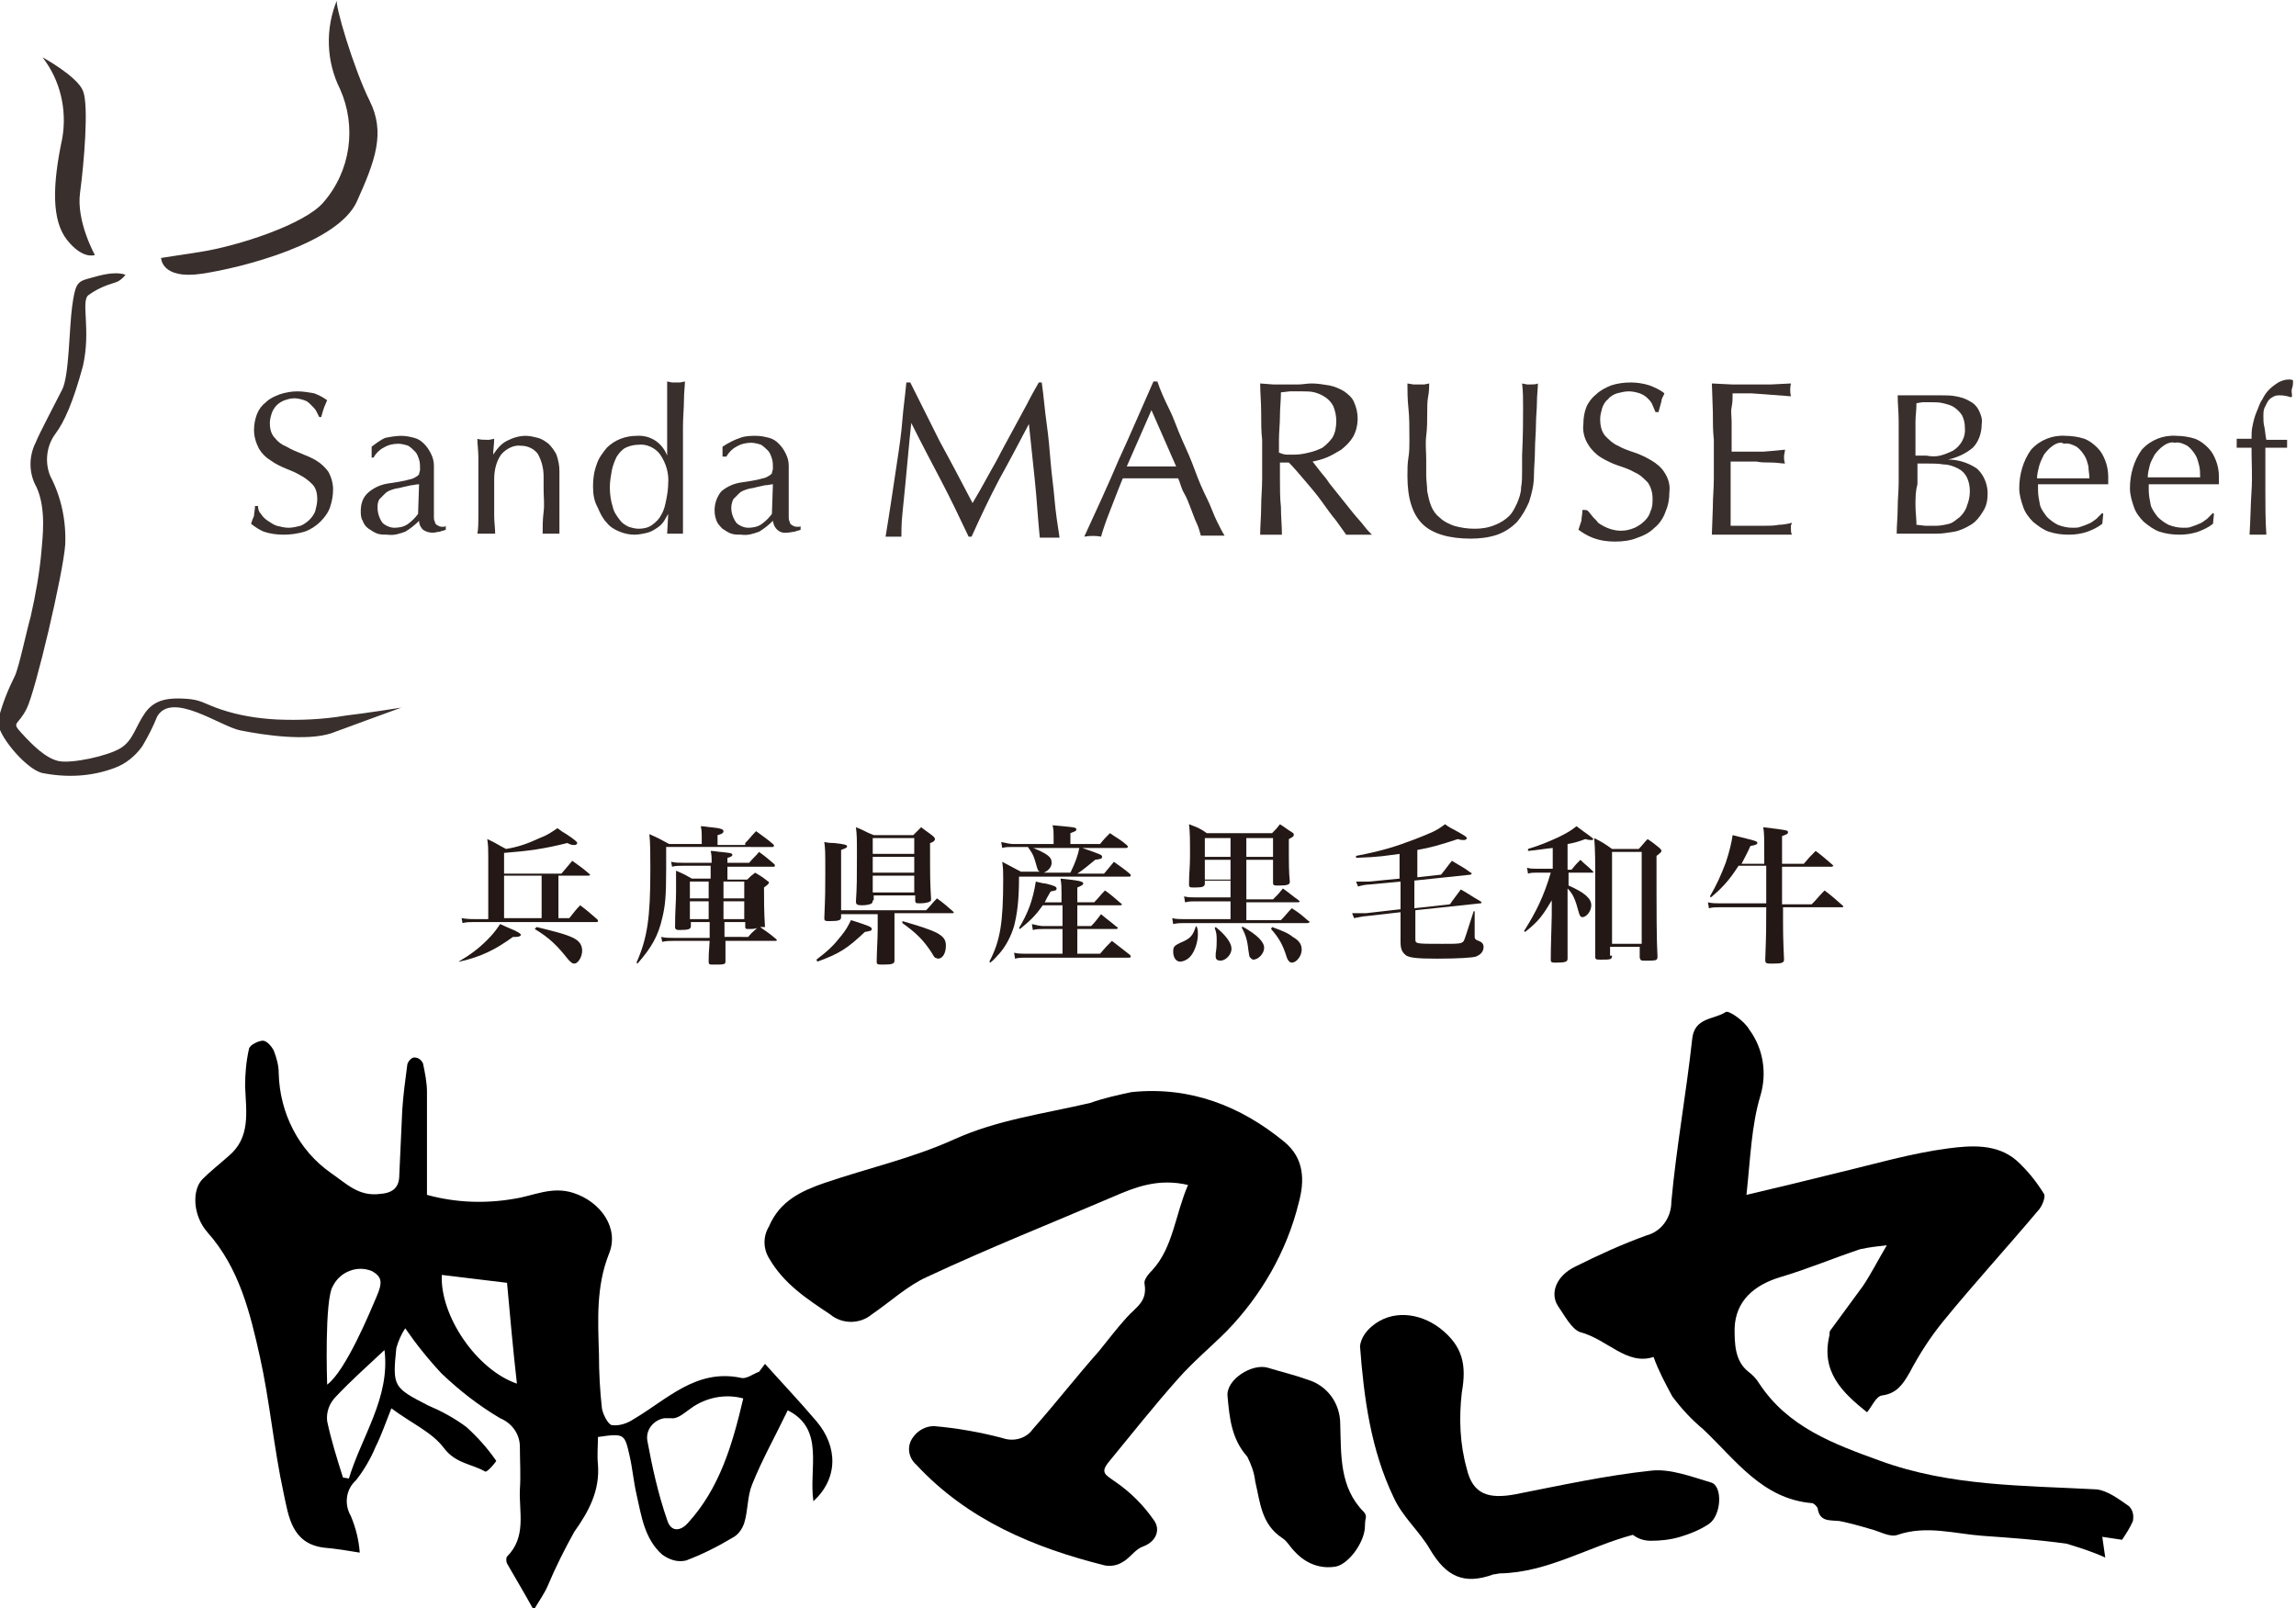
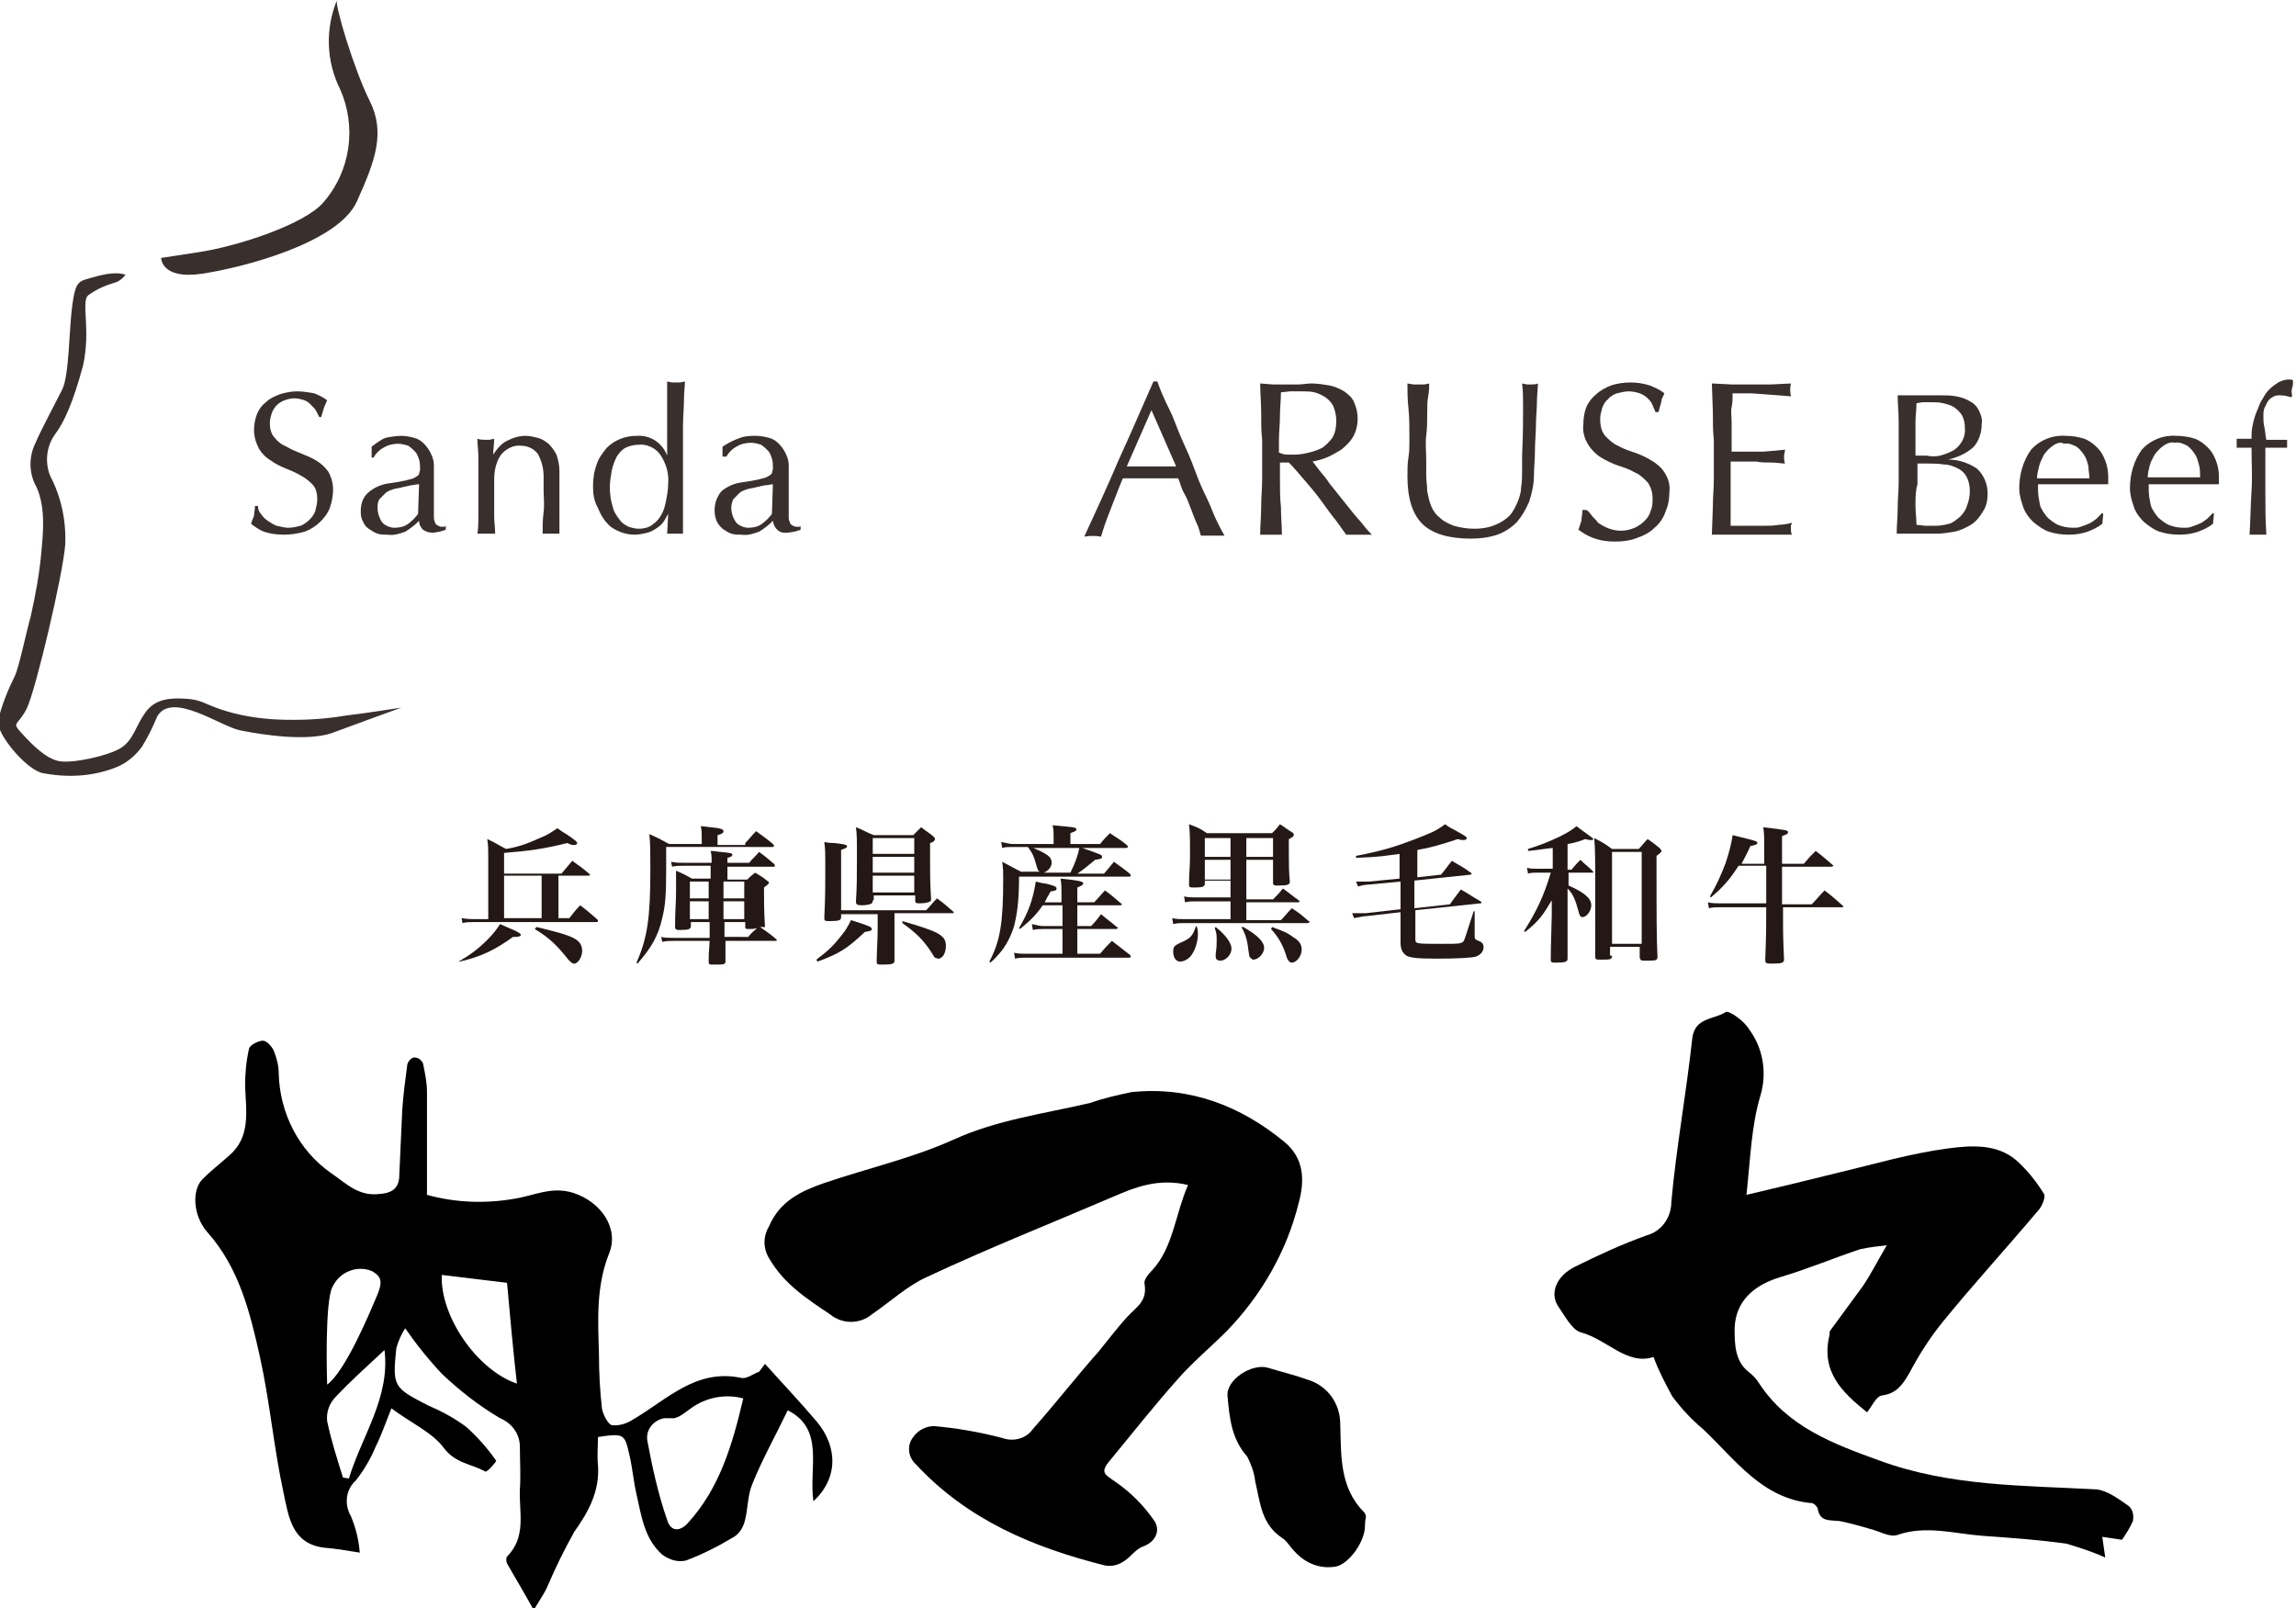
<svg xmlns="http://www.w3.org/2000/svg" version="1.1" id="レイヤー_1" x="0px" y="0px" viewBox="0 0 232.3 162.7" style="enable-background:new 0 0 232.3 162.7;" xml:space="preserve">
  <style type="text/css">
	.st0{enable-background:new    ;}
	.st1{fill:#231815;}
	.st2{opacity:0.9;}
</style>
  <g>
    <g class="st0">
      <path class="st1" d="M46.4,97.3c1.2-0.7,2-1.3,2.9-2.2c0.6-0.6,0.9-1,1.3-1.6c0.4,0.2,0.7,0.3,0.9,0.4c1,0.4,1.2,0.6,1.2,0.7    c0,0.1-0.2,0.2-0.5,0.2c0,0-0.2,0-0.3,0c-1.8,1.3-3.2,2-5.4,2.5L46.4,97.3z M56.5,92.9h1.1c0.5-0.6,0.6-0.8,1.1-1.3    c0.8,0.6,1,0.8,1.7,1.4c0.1,0.1,0.1,0.1,0.1,0.2c0,0.1-0.1,0.1-0.2,0.1H47.8c-0.3,0-0.6,0-1,0.1l-0.1-0.5c0.6,0.1,1,0.1,1.3,0.1    h1.4v-6.3c0-0.8,0-1.1-0.1-1.8c0.9,0.4,1.1,0.6,1.9,1c1.2-0.2,2.1-0.5,3.4-1.1c0.8-0.3,1.2-0.6,1.8-1c0.4,0.3,0.7,0.5,0.9,0.6    c0.9,0.6,1.1,0.8,1.1,0.9c0,0.1-0.1,0.2-0.3,0.2s-0.3,0-0.7-0.2c-2.4,0.6-3.9,0.8-6.4,1v2.1h5.8c0.5-0.6,0.6-0.7,1.1-1.3    c0.7,0.5,1,0.7,1.7,1.3c0.1,0.1,0.1,0.1,0.1,0.1c0,0.1-0.1,0.1-0.2,0.1h-3V92.9z M51,88.6v4.3h3.8v-4.3H51z M54.3,93.8    c1.6,0.4,2.9,0.7,3.7,1.1c0.6,0.3,0.9,0.7,0.9,1.3c0,0.6-0.4,1.3-0.8,1.3c-0.2,0-0.3-0.1-0.6-0.4c-1.1-1.4-1.9-2.2-3.4-3.1    L54.3,93.8z" />
      <path class="st1" d="M75.4,85.3c0.5-0.5,0.6-0.7,1.1-1.2c0.8,0.6,1,0.7,1.7,1.3c0.1,0.1,0.1,0.1,0.1,0.2c0,0.1-0.1,0.1-0.2,0.1    H67.4l0,2.3c0,2.7-0.1,3.7-0.4,4.9c-0.4,1.8-1.1,3-2.5,4.6l-0.1-0.1c1.1-2.5,1.4-4.5,1.4-9.4c0-1.6,0-2.7-0.1-3.6    c0.9,0.4,1.1,0.5,2,1h3.3v-0.8c0-0.3,0-0.6-0.1-1c0.4,0,0.8,0.1,1,0.1c1,0.1,1.3,0.2,1.3,0.4c0,0.2-0.2,0.3-0.6,0.4v1H75.4z     M76.9,93.8c0.7,0.5,0.9,0.6,1.6,1.2c0.1,0.1,0.1,0.1,0.1,0.1c0,0.1-0.1,0.1-0.1,0.1h-5.1c0,1.4,0,1.4,0,2.1    c0,0.3-0.2,0.3-1.2,0.3c-0.4,0-0.5,0-0.5-0.3c0-0.7,0-0.7,0.1-2.1h-3.6c-0.4,0-0.8,0-1.2,0.1l-0.1-0.5c0.4,0.1,0.8,0.1,1.3,0.1    h3.6c0-0.2,0-0.4,0-0.5c0-0.2,0-0.5,0-1.1h-1.9v0.4c0,0.3-0.2,0.4-1.1,0.4c-0.3,0-0.4,0-0.5-0.2c0-1.9,0.1-2.5,0.1-3.6    c0-1,0-1.5,0-2.2c0.7,0.3,0.9,0.4,1.6,0.8h1.9l0-1.3h-2.8c-0.4,0-0.8,0-1.1,0.1l-0.1-0.5c0.5,0.1,0.7,0.1,1.3,0.1h2.8    c0-0.6,0-0.8-0.1-1.2c0.4,0,0.8,0.1,1,0.1c0.9,0.1,1.2,0.1,1.2,0.3c0,0.1-0.1,0.2-0.5,0.3v0.5h2.2c0.4-0.5,0.6-0.6,1-1.1    c0.7,0.5,0.9,0.7,1.5,1.2c0.1,0.1,0.1,0.1,0.1,0.2c0,0.1-0.1,0.1-0.1,0.1h-4.7c0,0.2,0,0.3,0,0.5c0,0.2,0,0.2,0,0.8h2    c0.3-0.3,0.4-0.4,0.8-0.7c0.5,0.3,0.7,0.4,1.2,0.8c0.1,0.1,0.2,0.1,0.2,0.2c0,0.1-0.1,0.2-0.5,0.5c0,1.2,0,2.5,0.1,4L76.9,93.8z     M71.7,90.6v-1.4h-1.9v1.7h1.9V90.6z M71.7,91.2h-1.9V93h1.9V91.2z M75.3,89.2h-2.1v1.7h2.1V89.2z M75.3,91.2h-2.1l0,1.8h2.1V91.2    z M75.7,94.8c0.4-0.5,0.6-0.6,0.9-0.9C76.3,94,76.1,94,75.8,94c-0.3,0-0.4,0-0.4-0.2v-0.5h-2.1c0,0.1,0,0.6,0,1.5H75.7z" />
      <path class="st1" d="M82.6,97.1c1.2-0.9,1.8-1.5,2.5-2.4c0.5-0.6,0.7-1,1-1.6c1.9,0.6,2.1,0.7,2.1,0.9s-0.2,0.2-0.7,0.3    c-1.8,1.7-2.6,2.2-4.8,3L82.6,97.1z M85.1,92.4v0.4c0,0.3-0.2,0.4-1.1,0.4c-0.5,0-0.6,0-0.6-0.3c0.1-2.4,0.1-2.8,0.1-4.6    c0-2.2,0-2.3-0.1-3.1c0.5,0.1,0.8,0.1,1,0.1c1,0.1,1.3,0.2,1.3,0.3c0,0.2-0.1,0.2-0.6,0.4v6.1h8.6c0.5-0.5,0.6-0.7,1.1-1.2    c0.7,0.5,0.9,0.7,1.6,1.3c0.1,0.1,0.1,0.1,0.1,0.1c0,0.1-0.1,0.1-0.1,0.1h-5.9V94c0,1,0,1.6,0,3.1c0,0,0,0,0,0.1    c0,0.3-0.2,0.4-1.1,0.4c-0.6,0-0.7,0-0.7-0.3c0-0.8,0.1-2.4,0.1-3.2v-1.6H85.1z M88.3,91.1c0,0.1,0,0.2-0.1,0.3    c-0.1,0.1-0.5,0.2-1,0.2c-0.5,0-0.6-0.1-0.6-0.4c0.1-1.5,0.1-2.4,0.1-4.5c0-2,0-2.1-0.1-3c0.8,0.3,1,0.5,1.8,0.8h4    c0.4-0.4,0.5-0.5,0.8-0.8c0.5,0.4,0.7,0.5,1.2,0.9c0.1,0.1,0.2,0.2,0.2,0.3c0,0.1-0.1,0.3-0.5,0.4c0,3.7,0,3.8,0.1,5.6    c0,0.2,0,0.3-0.1,0.3c-0.1,0.1-0.5,0.2-1,0.2c-0.4,0-0.5,0-0.5-0.3v-0.5h-4.2V91.1z M92.5,84.8h-4.2v1.6h4.2V84.8z M88.3,86.7v1.6    h4.2v-1.6H88.3z M88.3,88.6v1.7h4.2v-1.7H88.3z M91.3,93.2c1.7,0.5,2.7,0.8,3.5,1.2c0.7,0.4,0.9,0.7,0.9,1.3    c0,0.7-0.3,1.3-0.8,1.3c-0.1,0-0.2-0.1-0.3-0.1c-0.1-0.1-0.1-0.1-0.4-0.6c-0.8-1.2-1.5-1.9-2.9-2.9L91.3,93.2z" />
      <path class="st1" d="M111.3,85.4c0.4-0.5,0.6-0.7,1-1.1c0.7,0.5,1,0.6,1.7,1.2c0.1,0.1,0.1,0.1,0.1,0.2c0,0.1-0.1,0.1-0.2,0.1    h-4.4c2,0.7,2,0.7,2,0.9c0,0.2-0.1,0.2-0.7,0.3c-0.6,0.5-1.2,1-1.8,1.4h2.7c0.5-0.6,0.6-0.7,1-1.2c0.7,0.5,1,0.7,1.6,1.2    c0.1,0.1,0.1,0.1,0.1,0.2c0,0.1-0.1,0.1-0.2,0.1h-11.1c0,2.5-0.2,3.8-0.5,5c-0.3,1-0.8,2-1.5,2.8c-0.3,0.3-0.4,0.5-0.9,0.9    l-0.1-0.1c1.1-2.1,1.4-3.9,1.4-8.4c0-0.7,0-1-0.1-1.7c0.8,0.4,1.1,0.6,1.9,1h1.9c-0.2-0.1-0.2-0.2-0.3-0.5c-0.3-1.1-0.4-1.3-0.9-2    l0,0h-1.6c-0.3,0-0.7,0-1,0.1l-0.1-0.6c0.5,0.1,0.9,0.2,1.2,0.2h4.1v-0.8c0-0.5,0-0.6-0.1-1.1c2.1,0.2,2.4,0.2,2.4,0.4    c0,0.2-0.1,0.2-0.6,0.4v1.1H111.3z M107.4,91.3v-0.9c0-0.6,0-0.9-0.1-1.5c2,0.2,2.3,0.3,2.3,0.5c0,0.1-0.1,0.2-0.6,0.4v1.5h1.7    c0.5-0.5,0.6-0.7,1.1-1.2c0.7,0.5,0.9,0.7,1.6,1.3c0.1,0,0.1,0.1,0.1,0.1c0,0.1-0.1,0.1-0.2,0.1H109v2.1h1.4    c0.4-0.4,0.7-0.8,1-1.2c0.7,0.6,0.9,0.7,1.6,1.3c0.1,0,0.1,0.1,0.1,0.1c0,0-0.1,0.1-0.1,0.1h-4v2.5h2.3c0.5-0.6,0.7-0.8,1.2-1.3    c0.8,0.6,1,0.8,1.8,1.4c0.1,0.1,0.1,0.1,0.1,0.2c0,0.1-0.1,0.1-0.2,0.1h-10.5c-0.2,0-0.7,0-1,0.1l-0.1-0.6    c0.4,0.1,0.8,0.1,1.1,0.1h3.8v-2.5h-2c-0.2,0-0.7,0-1,0.1l-0.1-0.6c0.4,0.1,0.9,0.2,1.1,0.2h2v-2.1h-2c-0.7,1-1.2,1.5-2.3,2.4    l-0.1-0.1c0.9-1.5,1.4-2.8,1.7-4.7c0.4,0.1,0.8,0.2,1,0.2c0.8,0.2,1.1,0.3,1.1,0.5c0,0.2-0.1,0.2-0.6,0.3    c-0.3,0.5-0.4,0.7-0.6,1.1H107.4z M104.3,85.7c1.7,0.7,2.1,1,2.1,1.6c0,0.4-0.3,0.8-0.8,1h2.7c0.5-1,0.8-1.9,0.9-2.5H104.3z" />
      <path class="st1" d="M126.1,91h2.7c0.5-0.5,0.6-0.6,1-1.1c0.7,0.5,0.9,0.7,1.6,1.2c0,0,0.1,0.1,0.1,0.1s-0.1,0.1-0.1,0.1h-5.3v1.8    h3.5c0.5-0.5,0.6-0.7,1.1-1.2c0.8,0.5,1,0.7,1.7,1.3c0.1,0,0.1,0.1,0.1,0.1s-0.1,0.1-0.2,0.1h-12.5c-0.3,0-0.7,0-1.1,0.1l-0.1-0.6    c0.4,0.1,0.8,0.1,1.2,0.1h4.7v-1.8h-3.6c-0.3,0-0.6,0-1,0.1l-0.1-0.6c0.4,0.1,0.8,0.1,1.1,0.1h3.6v-1.7h-2.6v0.3    c0,0.3-0.2,0.4-1,0.4c-0.5,0-0.6,0-0.6-0.3c0-1.2,0.1-1.7,0.1-2.9c0-1.8,0-2.3-0.1-3.2c0.8,0.3,1.1,0.4,1.8,0.9h6.6    c0.4-0.4,0.5-0.5,0.8-0.9c0.5,0.3,0.7,0.5,1.2,0.8c0.2,0.1,0.2,0.2,0.2,0.3c0,0.1-0.1,0.2-0.5,0.4c0,2.8,0,3.3,0.1,4.3    c0,0.3-0.2,0.4-1.1,0.4c-0.5,0-0.6,0-0.6-0.3v-0.3h-2.7V91z M121.1,93.8c0.1,0.3,0.1,0.5,0.1,0.7c0,0.8-0.3,1.7-0.7,2.2    c-0.3,0.4-0.8,0.6-1.1,0.6c-0.4,0-0.7-0.4-0.7-1c0-0.5,0.1-0.6,0.7-0.9c1-0.4,1.3-0.7,1.6-1.7L121.1,93.8z M124.5,84.8h-2.6v1.9    h2.6V84.8z M124.5,87h-2.6v2h2.6V87z M123,93.8c1,0.8,1.6,1.6,1.6,2.2c0,0.6-0.6,1.2-1.1,1.2c-0.3,0-0.5-0.1-0.5-0.4    c0-0.1,0-0.2,0-0.3c0.1-0.7,0.1-0.9,0.1-1.3c0-0.5,0-0.8-0.2-1.3L123,93.8z M125.8,93.8c1.4,0.8,2.1,1.5,2.1,2.1    c0,0.6-0.6,1.2-1.1,1.2c-0.1,0-0.2-0.1-0.3-0.2c-0.1-0.1-0.1-0.1-0.2-0.8c-0.1-1-0.3-1.6-0.7-2.3L125.8,93.8z M128.8,86.7v-1.9    h-2.7v1.9H128.8z M126.1,89h2.7v-2h-2.7V89z M128.7,93.8c1.1,0.4,1.6,0.6,2.1,1c0.7,0.4,0.9,0.8,0.9,1.3c0,0.6-0.5,1.3-1,1.3    c-0.2,0-0.4-0.2-0.5-0.5c-0.4-1.3-0.8-2-1.6-2.9L128.7,93.8z" />
      <path class="st1" d="M143.1,88.8l2.7-0.3c0.5-0.6,0.6-0.8,1.1-1.4c0.8,0.5,1.1,0.6,1.9,1.2c0.1,0,0.1,0.1,0.1,0.1    s-0.1,0.1-0.1,0.1l-5.7,0.6v2.8l3.6-0.4c0.4-0.6,0.6-0.8,1.1-1.5c0.9,0.5,1.1,0.7,2,1.2c0,0,0.1,0.1,0.1,0.1    c0,0.1-0.1,0.1-0.1,0.1l-6.6,0.7v2.9c0,0.5,0,0.5,2.7,0.5c1.7,0,2,0,2.2-0.3c0.1-0.2,0.2-0.5,1-3h0.1l0,2.6c0,0.2,0.1,0.3,0.4,0.4    c0.3,0.1,0.5,0.3,0.5,0.6c0,0.5-0.3,0.8-0.8,1c-0.4,0.1-1.7,0.2-3.9,0.2c-2.1,0-2.7-0.1-3.1-0.3c-0.4-0.3-0.6-0.6-0.6-1.4v-3    l-3.5,0.4c-0.3,0-0.6,0.1-1.2,0.2l-0.2-0.5c0.2,0,0.4,0,0.5,0c0.2,0,0.7,0,0.9,0l3.5-0.4v-2.8l-3.2,0.3c-0.3,0-0.8,0.1-1.1,0.2    l-0.2-0.5c0.1,0,0.3,0,0.3,0c0.2,0,0.8,0,1,0l3.1-0.3v-2.5c-1.6,0.2-1.8,0.3-4.4,0.4l0-0.2c2.6-0.5,3.9-0.9,6-1.7    c1.5-0.6,2.1-0.8,3-1.5c0.4,0.3,0.8,0.5,1,0.6c1.1,0.6,1.2,0.7,1.2,0.8c0,0.1-0.1,0.2-0.3,0.2c-0.1,0-0.3,0-0.6-0.1    c-1.8,0.6-2.9,0.9-4.1,1.1V88.8z" />
      <path class="st1" d="M158.6,88h0.4c0.4-0.5,0.5-0.6,0.9-1c0.5,0.5,0.7,0.6,1.2,1.1c0.1,0.1,0.1,0.1,0.1,0.1c0,0.1,0,0.1-0.1,0.1    h-2.4v1.3c1.6,0.7,2.3,1.3,2.3,2c0,0.6-0.5,1.2-0.9,1.2c-0.2,0-0.3-0.2-0.4-0.6c-0.3-1.1-0.5-1.7-1.1-2.3v3.2c0,2.1,0,3.4,0,3.9    c0,0.3-0.2,0.4-1.1,0.4c-0.5,0-0.6,0-0.6-0.3c0-0.8,0-0.8,0.1-4.5l0-1.5c-0.9,1.5-1.3,2.1-2.7,3.2l-0.1-0.1c1.2-1.9,2-3.5,2.7-5.9    h-1.5c-0.3,0-0.5,0-0.8,0.1l-0.1-0.6c0.3,0.1,0.6,0.1,0.9,0.1h1.7v-2.1c-1,0.1-1.4,0.2-2.5,0.3l0-0.2c1.3-0.4,2-0.7,3.1-1.2    c1-0.5,1.3-0.7,1.8-1.1c1.2,0.9,1.7,1.2,1.7,1.3c0,0.1-0.1,0.1-0.2,0.1c0,0-0.3,0-0.6-0.1c-0.8,0.3-1.2,0.4-1.8,0.5V88z     M163.1,96.7c0,0.4-0.2,0.4-1.1,0.4c-0.5,0-0.6,0-0.6-0.3c0-1.8,0-3.3,0-7.3c0-2.5,0-3.4-0.1-4.7c0.8,0.4,1.1,0.6,1.8,1.1h2.7    c0.4-0.4,0.5-0.6,0.9-1c0.6,0.4,0.7,0.5,1.2,0.9c0.1,0.1,0.2,0.2,0.2,0.3c0,0.1-0.1,0.2-0.5,0.5c0,6,0,8.5,0.1,10.2    c0,0.1,0,0.2-0.1,0.3c-0.1,0.1-0.5,0.1-1.1,0.1c-0.5,0-0.5,0-0.6-0.3v-1.1h-3V96.7z M163.1,95.5h3v-9.3h-3V95.5z" />
      <path class="st1" d="M178.5,87.4c0-3,0-3-0.1-3.7c2.4,0.3,2.5,0.3,2.5,0.5c0,0.2-0.1,0.2-0.6,0.4v2.8h2.2c0.6-0.7,0.6-0.7,1.2-1.3    c0.8,0.6,1,0.8,1.7,1.4c0.1,0.1,0.1,0.1,0.1,0.1s-0.1,0.1-0.2,0.1h-5c0,0.3,0,1.6,0,3.8h3c0.6-0.6,0.7-0.8,1.3-1.4    c0.8,0.6,1,0.8,1.8,1.5c0.1,0.1,0.1,0.1,0.1,0.1c0,0.1-0.1,0.1-0.1,0.1h-6c0,2.9,0,2.9,0.1,5.3c0,0.3-0.2,0.4-1.1,0.4    c-0.7,0-0.8,0-0.8-0.4c0.1-2.7,0.1-3.2,0.1-5.3h-4.8c-0.4,0-0.6,0-1,0.1l-0.1-0.6c0.4,0.1,0.8,0.1,1.1,0.1h4.8v-3.8h-2.8    c-0.9,1.4-1.6,2.2-2.8,3.2l-0.1-0.1c0.7-1.2,1.1-2.1,1.6-3.4c0.4-1.2,0.6-2.1,0.7-2.8c2.4,0.6,2.5,0.6,2.5,0.8    c0,0.1-0.1,0.2-0.7,0.3c-0.4,0.9-0.6,1.2-0.9,1.8H178.5z" />
    </g>
  </g>
  <g>
    <path d="M176.7,120.9c3.4-0.8,6.3-1.5,9.1-2.2c3.8-0.9,7.5-2,11.3-2.5c2.3-0.3,4.9-0.5,6.9,1.2c1.1,1,2,2.1,2.8,3.4   c0.2,0.3-0.2,1.3-0.6,1.7c-3.2,3.8-6.5,7.4-9.6,11.2c-1.3,1.6-2.4,3.3-3.4,5.2c-0.7,1.2-1.3,2.1-2.8,2.3c-0.6,0.1-1,1.1-1.5,1.7   c-2.5-2-4.7-4.1-3.8-7.8c0-0.2,0-0.4,0.1-0.5c1.1-1.5,2.2-3,3.3-4.5c0.8-1.2,1.4-2.4,2.4-4.1c-0.9,0.1-1.8,0.2-2.7,0.4   c-2.7,0.9-5.3,2-8,2.8s-4.6,2.4-4.7,5.2c0,1.5,0,3.3,1.4,4.4c0.4,0.3,0.8,0.7,1.1,1.2c2.9,4.4,7.5,6.1,12.2,7.8   c7.1,2.6,14.5,2.5,21.9,2.9c1.1,0.1,2.3,1,3.3,1.7c0.4,0.4,0.5,0.9,0.4,1.5c-0.3,0.7-0.7,1.3-1.1,1.9l-2-0.3l0.3,2.1   c-1.3-0.6-2.6-1-3.9-1.4c-2.8-0.4-5.7-0.6-8.5-0.8s-5.7-1.1-8.6-0.1c-0.8,0.3-1.9-0.4-2.8-0.6c-1-0.3-2.1-0.6-3.1-0.8   c-1-0.1-2,0.1-2.2-1.3c-0.1-0.2-0.3-0.4-0.5-0.5c-5.1-0.4-7.8-4.4-11.1-7.5c-1.2-1-2.2-2.1-3.1-3.3c-0.7-1.3-1.4-2.6-1.9-4   c-2.7,0.9-4.7-1.8-7.4-2.5c-0.9-0.3-1.6-1.7-2.3-2.7c-0.8-1.3-0.1-3,1.7-3.9c2.4-1.2,4.8-2.3,7.3-3.2c1.5-0.4,2.5-1.8,2.5-3.4   c0.5-5.5,1.5-10.9,2.1-16.4c0.2-2.3,2.2-2,3.4-2.8c0.3-0.2,1.9,0.9,2.4,1.8c1.4,1.9,1.8,4.4,1.1,6.7   C177.2,113.9,177.1,117.2,176.7,120.9z" />
    <path d="M120.2,119.9c-3-0.7-5.3,0.2-7.6,1.2c-6.3,2.7-12.6,5.2-18.8,8.1c-2,0.9-3.7,2.5-5.6,3.8c-1.2,1-3,1-4.2,0   c-2.4-1.6-4.7-3.1-6.2-5.7c-0.6-1-0.6-2.2,0-3.2c1.1-2.6,3.3-3.6,5.6-4.4c4.4-1.5,8.9-2.5,13.1-4.4c4.4-2,9.1-2.6,13.8-3.7   c1.4-0.5,2.8-0.8,4.2-1.1c5.9-0.6,11,1.4,15.4,5c2.1,1.7,2.1,4,1.5,6.2c-1.2,4.9-3.8,9.4-7.3,13c-1.6,1.6-3.4,3.1-4.9,4.8   c-2.4,2.7-4.7,5.6-7,8.4c-0.9,1.1-0.4,1.3,0.6,2c1.6,1.1,2.9,2.4,4,4c0.6,0.9,0.2,2.1-1.2,2.6c-0.8,0.3-1.3,1.2-2.1,1.6   c-0.5,0.3-1.1,0.4-1.7,0.3c-7.2-1.8-13.9-4.6-19.1-10.2c-0.8-0.7-1-1.9-0.3-2.8c0.5-0.7,1.3-1.1,2.1-1.1c2.3,0.2,4.6,0.6,6.9,1.2   c1.1,0.4,2.4,0.1,3.1-0.9c2.3-2.6,4.4-5.3,6.7-7.9c0.9-1.1,1.8-2.3,2.8-3.4s2.1-1.6,1.8-3.4c-0.1-0.4,0.4-1,0.8-1.4   C118.7,126.2,118.9,122.9,120.2,119.9z" />
-     <path d="M165.2,155.3c-4.5,1.2-8.6,3.8-13.4,3.9c-0.2,0-0.5,0.1-0.7,0.1c-3,1.1-4.8,0.2-6.4-2.5c-1.1-1.9-2.8-3.3-3.7-5.3   c-2.3-4.8-3-10-3.4-15.3c0.1-0.8,0.6-1.5,1.2-2c2-1.7,4.8-1.4,6.9,0.2c2.3,1.8,2.7,3.7,2.2,6.5c-0.3,2.6-0.2,5.2,0.5,7.7   c0.6,2.6,2.2,3.1,4.9,2.6c4.6-0.9,9.1-1.9,13.8-2.4c1.9-0.2,4,0.6,6,1.2c1.2,0.3,1.1,3.3-0.2,4.2c-0.9,0.6-1.9,1-2.9,1.3   s-2,0.4-3,0.4C166.2,155.9,165.6,155.6,165.2,155.3z" />
    <path d="M138.1,154.4c0,1.6-1.6,3.8-2.9,4.1c-1.6,0.3-3.1-0.3-4.2-1.5c-0.5-0.5-0.8-1.1-1.3-1.4c-2.1-1.4-2.2-3.6-2.7-5.7   c-0.1-0.9-0.4-1.7-0.8-2.5c-1.6-1.8-1.8-3.9-2-6.1c-0.2-1.7,2.5-3.4,4.1-2.9c1.3,0.4,2.6,0.7,4,1.2c2,0.6,3.3,2.4,3.3,4.5   c0.1,3.1-0.1,6.4,2.4,8.9c0.1,0.1,0.2,0.3,0.2,0.5C138.1,153.9,138.1,154.4,138.1,154.4z" />
    <path d="M82.6,143.8c-1.7-2-3.5-3.9-5.2-5.8l-0.6,0.8c-0.6,0.2-1.3,0.8-1.9,0.6c-4.5-0.9-7.4,2.2-10.8,4.2   c-0.6,0.4-1.4,0.7-2.2,0.6c-0.4-0.1-0.9-1.1-1-1.7c-0.2-1.8-0.3-3.6-0.3-5.5c-0.1-3.4-0.3-6.8,1-10.1c1.1-2.6-0.8-5.3-3.6-6.2   c-2.2-0.7-4,0.3-6,0.6c-2.9,0.5-5.9,0.4-8.8-0.4c0-3.6,0-7,0-10.4c0-1-0.2-1.9-0.4-2.9c-0.2-0.4-0.5-0.6-0.9-0.6   c-0.3,0-0.7,0.5-0.7,0.8c-0.2,1.5-0.4,3-0.5,4.5c-0.1,2.2-0.2,4.4-0.3,6.6c0,1.2-0.6,1.8-1.9,1.9c-2.2,0.3-3.4-1-5-2.1   c-3.3-2.3-5.2-6.1-5.3-10.1c0-0.8-0.2-1.5-0.5-2.3c-0.2-0.4-0.7-1-1.1-1s-1.3,0.4-1.4,0.8c-0.3,1.3-0.4,2.6-0.4,3.8   c0.1,2.6,0.6,5.2-1.7,7.1c-0.9,0.8-1.8,1.5-2.6,2.3c-1.1,1.1-1,3.7,0.5,5.4c3.2,3.6,4.3,8.1,5.3,12.6s1.4,9.2,2.4,13.8   c0.5,2.3,0.8,5.1,4.1,5.5c1.2,0.1,2.4,0.3,3.6,0.5c-0.1-1.3-0.4-2.5-0.9-3.7c-0.7-1.2-0.5-2.7,0.5-3.6c0.8-1,1.5-2.2,2-3.4   c0.6-1.2,1-2.4,1.6-3.9c2,1.5,4.1,2.4,5.3,4s2.8,1.6,4.2,2.4c0.2,0.1,1.2-1.1,1.1-1.1c-0.9-1.3-1.9-2.4-3-3.4   c-1.2-0.9-2.5-1.6-3.9-2.2c-3.5-1.8-3.6-1.9-3.2-5.8c0.2-0.7,0.5-1.4,0.9-2c1.1,1.6,2.3,3.1,3.7,4.6c1.8,1.7,3.7,3.2,5.9,4.5   c1.2,0.5,2,1.6,2,2.9c0,1.4,0.1,2.9,0,4.3c-0.1,2.3,0.7,4.8-1.3,6.8c-0.1,0.1-0.1,0.5,0,0.7c0.8,1.4,1.7,2.9,2.7,4.7   c0.6-1,1.1-1.7,1.4-2.4c0.8-1.9,1.7-3.7,2.7-5.5c1.5-2.1,2.6-4.2,2.4-6.8c-0.1-1,0-1.9,0-2.8c2.7-0.4,2.7-0.3,3.2,1.9   c0.3,1.3,0.4,2.6,0.7,3.9c0.5,2.2,0.8,4.5,2.6,6.1c0.7,0.5,1.5,0.8,2.4,0.6c1.6-0.6,3.2-1.4,4.7-2.3c0.6-0.3,1-0.9,1.2-1.5   c0.4-1.3,0.3-2.7,0.8-3.9c1-2.5,2.3-4.8,3.6-7.5c3.8,1.9,2.1,5.9,2.6,9.2C84.8,149.6,84.8,146.4,82.6,143.8z M33.7,130.1   c0.7-1.4,2.4-2.1,3.9-1.5c1.1,0.6,1.1,1.2,0.5,2.6s-3.1,7.5-5,8.9C33.1,140.1,32.8,131.4,33.7,130.1L33.7,130.1z M35.3,149.6   l-0.6-0.1c-0.6-1.9-1.2-3.8-1.6-5.7c-0.1-0.9,0.2-1.8,0.9-2.5c1.5-1.6,3.2-3.1,4.9-4.7C39.5,141.4,36.6,145.3,35.3,149.6   L35.3,149.6z M44.7,129l6.6,0.8c0.3,3.3,0.6,6.7,1,10.2C48.2,138.6,44.5,133.1,44.7,129L44.7,129z M69.6,154.1   c-0.7,0.8-1.7,1-2.1-0.3c-0.9-2.6-1.5-5.3-2-8c-0.2-1.1,0.6-2.1,1.7-2.3c0.2,0,0.4,0,0.7,0c0.7,0.1,1.4-0.6,2-1   c1.5-1.1,3.5-1.5,5.3-1C74.1,146.2,72.8,150.6,69.6,154.1L69.6,154.1z" />
  </g>
  <g class="st2">
    <path class="st1" d="M26.4,52c0.2,0.3,0.4,0.5,0.7,0.7c0.3,0.2,0.6,0.4,0.9,0.5c0.4,0.1,0.8,0.2,1.2,0.2c0.4,0,0.8-0.1,1.2-0.2   c0.3-0.1,0.7-0.4,0.9-0.6c0.3-0.3,0.5-0.6,0.6-0.9c0.1-0.4,0.2-0.8,0.2-1.2c0-0.5-0.1-1.1-0.5-1.5c-0.4-0.4-0.8-0.7-1.2-0.9   c-0.5-0.3-1-0.5-1.5-0.7s-1.1-0.5-1.5-0.8c-0.5-0.3-0.9-0.7-1.2-1.2c-0.3-0.6-0.5-1.2-0.5-1.9c0-0.5,0.1-1.1,0.3-1.6   c0.2-0.5,0.5-0.9,0.9-1.2c0.4-0.4,0.9-0.6,1.4-0.8c0.6-0.2,1.2-0.3,1.8-0.3c0.6,0,1.1,0.1,1.7,0.2c0.5,0.2,0.9,0.4,1.3,0.7   c-0.1,0.2-0.2,0.5-0.3,0.7c-0.1,0.3-0.2,0.6-0.3,1h-0.2c-0.1-0.2-0.2-0.4-0.3-0.6c-0.1-0.2-0.3-0.4-0.5-0.6   c-0.2-0.2-0.4-0.4-0.7-0.5c-0.3-0.1-0.7-0.2-1-0.2c-0.4,0-0.7,0.1-1,0.2c-0.3,0.1-0.6,0.3-0.8,0.5c-0.2,0.2-0.4,0.5-0.5,0.8   s-0.2,0.7-0.2,1c0,0.5,0.1,1.1,0.5,1.5c0.3,0.4,0.7,0.7,1.2,0.9c0.5,0.3,1,0.5,1.5,0.7s1,0.4,1.5,0.7s0.9,0.7,1.2,1.1   c0.3,0.5,0.5,1.2,0.5,1.8s-0.1,1.2-0.3,1.8s-0.6,1.1-1,1.5s-1,0.8-1.6,1c-0.7,0.2-1.4,0.3-2.1,0.3s-1.4-0.1-2-0.3   c-0.5-0.2-0.9-0.5-1.3-0.8c0.1-0.3,0.2-0.6,0.3-0.8c0-0.3,0.1-0.6,0.1-1h0.3C26.1,51.5,26.2,51.8,26.4,52z" />
    <path class="st1" d="M39,44.3c0.5-0.1,1.1-0.2,1.6-0.2s0.9,0.1,1.3,0.2c0.4,0.1,0.7,0.3,1,0.6s0.5,0.6,0.7,1s0.3,0.8,0.3,1.2   c0,0.8,0,1.5,0,2.3s0,1.6,0,2.4c0,0.2,0,0.3,0,0.5s0,0.3,0.1,0.5c0,0.1,0.1,0.3,0.2,0.3c0.1,0.1,0.3,0.2,0.5,0.2h0.2   c0.1,0,0.1,0,0.2-0.1v0.4c-0.2,0.1-0.4,0.1-0.6,0.2c-0.2,0-0.5,0.1-0.7,0.1c-0.4,0-0.7-0.1-1-0.3c-0.2-0.2-0.4-0.5-0.4-0.9   c-0.4,0.4-0.9,0.8-1.4,1.1c-0.6,0.2-1.1,0.4-1.8,0.3c-0.3,0-0.7,0-1-0.1s-0.6-0.3-0.9-0.5c-0.3-0.2-0.5-0.5-0.6-0.8   c-0.2-0.3-0.2-0.7-0.2-1c0-0.7,0.2-1.4,0.8-1.9s1.3-0.8,2.1-0.9c0.7-0.1,1.3-0.2,1.7-0.3c0.3-0.1,0.6-0.1,0.9-0.3   c0.2-0.1,0.3-0.2,0.4-0.3c0-0.2,0.1-0.3,0.1-0.5c0-0.3,0-0.7-0.1-1s-0.2-0.6-0.4-0.8s-0.4-0.4-0.7-0.6c-0.3-0.1-0.7-0.2-1-0.2   c-0.5,0-1,0.1-1.5,0.4c-0.4,0.2-0.8,0.6-1,1h-0.2v-1.1C38,44.9,38.5,44.5,39,44.3z M41.6,49.1l-0.9,0.2c-0.3,0.1-0.6,0.1-0.9,0.2   c-0.3,0.1-0.6,0.2-0.8,0.4s-0.4,0.4-0.6,0.6c-0.2,0.3-0.2,0.6-0.2,0.9c0,0.5,0.2,1.1,0.5,1.5c0.3,0.3,0.8,0.5,1.2,0.5   c0.5,0,1-0.1,1.4-0.4c0.4-0.3,0.7-0.6,1-1l0.1-3C42.1,49,41.8,49.1,41.6,49.1z" />
    <path class="st1" d="M54.4,45.9c-0.4-0.5-1-0.8-1.7-0.8c-0.7-0.1-1.5,0.3-2,0.9c-0.5,0.7-0.7,1.6-0.7,2.5v1.8c0,0.6,0,1.3,0,1.9   s0.1,1.3,0.1,1.8c-0.3,0-0.6,0-0.9,0s-0.6,0-0.9,0c0.1-0.5,0.1-1.2,0.1-1.8s0-1.3,0-1.9v-2.1c0-0.6,0-1.2,0-1.9s-0.1-1.3-0.1-1.9   c0.3,0.1,0.6,0.1,0.9,0.1h0.3l0.5-0.1c0,0.5-0.1,1.1-0.1,1.6l0,0c0.4-0.6,0.8-1.1,1.4-1.4c0.6-0.3,1.2-0.5,1.9-0.5   c0.4,0,0.8,0.1,1.2,0.2c0.4,0.1,0.7,0.3,1.1,0.6c0.3,0.3,0.6,0.7,0.8,1.1c0.2,0.6,0.3,1.1,0.3,1.7c0,0.6,0,1.2,0,1.8s0,1.3,0,2v1.3   c0,0.2,0,0.4,0,0.6c0,0.2,0,0.4,0,0.6c-0.3,0-0.6,0-0.9,0c-0.3,0-0.6,0-0.8,0c0-0.7,0-1.4,0.1-2.2s0-1.5,0-2.3v-1.3   C55,47.4,54.8,46.6,54.4,45.9z" />
    <path class="st1" d="M67.6,52c-0.1,0.2-0.3,0.5-0.4,0.7c-0.2,0.3-0.4,0.5-0.7,0.7c-0.3,0.2-0.6,0.4-1,0.5s-0.9,0.2-1.3,0.2   c-0.5,0-1-0.1-1.5-0.3s-1-0.5-1.3-0.9c-0.4-0.4-0.7-1-0.9-1.5C60.1,50.7,60,50,60,49.2s0.1-1.5,0.4-2.3c0.2-0.6,0.6-1.1,1-1.6   c0.8-0.8,1.9-1.2,3-1.2c1.4-0.1,2.6,0.7,3.1,2l0,0v-2c0-0.5,0-1,0-1.6s0-1,0-1.5s0-0.9,0-1.3s0-0.8,0-1.1l0.5,0.1h0.4   c0.1,0,0.3,0,0.4,0l0.5-0.1c0,0.4-0.1,1.1-0.1,1.9s-0.1,1.7-0.1,2.7s0,2,0,3.1s0,2,0,2.9s0,1.8,0,2.5s0,1.5,0,2.3   c-0.3,0-0.5,0-0.8,0s-0.5,0-0.8,0l0.1-1.9V52z M62,51.3c0.1,0.5,0.4,0.9,0.7,1.3c0.2,0.3,0.5,0.5,0.9,0.7c0.3,0.1,0.7,0.2,1,0.2   c0.5,0,1-0.1,1.4-0.4c0.4-0.3,0.7-0.6,0.9-1c0.3-0.5,0.4-1,0.5-1.5s0.2-1.1,0.2-1.6c0.1-1.1-0.2-2.1-0.8-3c-0.5-0.7-1.4-1.1-2.2-1   c-0.4,0-0.9,0.1-1.3,0.3c-0.4,0.2-0.7,0.6-0.9,0.9c-0.2,0.4-0.4,0.9-0.5,1.4c-0.1,0.6-0.2,1.1-0.2,1.7C61.7,50,61.8,50.7,62,51.3z" />
    <path class="st1" d="M74.9,44.3c0.5-0.2,1.1-0.2,1.6-0.2s0.9,0.1,1.3,0.2c0.4,0.1,0.7,0.3,1,0.6s0.5,0.6,0.7,1s0.3,0.8,0.3,1.2   c0,0.8,0,1.5,0,2.3s0,1.6,0,2.4c0,0.2,0,0.3,0,0.5s0,0.3,0.1,0.5c0,0.1,0.1,0.3,0.2,0.3c0.1,0.1,0.3,0.2,0.5,0.2h0.2   c0.1,0,0.2,0,0.2-0.1v0.4c-0.2,0.1-0.4,0.1-0.6,0.2c-0.2,0-0.5,0.1-0.8,0.1c-0.7,0.1-1.3-0.4-1.4-1.2l0,0c-0.4,0.4-0.9,0.8-1.4,1.1   c-0.6,0.2-1.1,0.4-1.8,0.3c-0.3,0-0.7,0-1-0.1s-0.6-0.3-0.9-0.5c-0.2-0.2-0.5-0.5-0.6-0.8c-0.4-1-0.2-2.2,0.5-3   c0.6-0.5,1.3-0.8,2.1-0.9c0.7-0.1,1.3-0.2,1.7-0.3c0.3-0.1,0.6-0.1,0.9-0.3c0.2-0.1,0.3-0.2,0.4-0.3c0-0.2,0.1-0.3,0.1-0.5   c0-0.3,0-0.7-0.1-1s-0.2-0.6-0.4-0.8c-0.2-0.2-0.4-0.4-0.7-0.6c-0.3-0.1-0.7-0.2-1-0.2c-0.5,0-1,0.1-1.5,0.4c-0.4,0.2-0.8,0.6-1,1   h-0.4v-1C73.7,44.8,74.3,44.5,74.9,44.3z M77.4,49.1l-0.9,0.2c-0.3,0.1-0.6,0.1-0.9,0.2c-0.3,0.1-0.6,0.2-0.8,0.4   c-0.2,0.2-0.4,0.4-0.6,0.6c-0.4,0.8-0.2,1.7,0.3,2.4c0.3,0.3,0.8,0.5,1.2,0.5c0.5,0,1-0.1,1.4-0.4c0.4-0.3,0.7-0.6,1-1l0.1-3   C78,49,77.7,49.1,77.4,49.1z" />
-     <path class="st1" d="M95.1,44.7c1.1,2,2.2,4.1,3.3,6.2l0.7-1.2c0.3-0.5,0.6-1.1,1-1.8s0.8-1.4,1.2-2.2l1.3-2.4l1.3-2.4   c0.4-0.8,0.8-1.5,1.2-2.2h0.3c0.2,1.4,0.3,2.8,0.5,4.2s0.3,2.7,0.4,3.9s0.3,2.6,0.4,3.8s0.3,2.5,0.5,3.8c-0.2,0-0.4,0-0.5,0h-1   c-0.2,0-0.3,0-0.5,0c-0.2-2-0.3-3.9-0.5-5.8s-0.4-3.8-0.6-5.7l0,0c-1,1.9-2,3.8-3,5.6c-1,1.9-1.9,3.8-2.8,5.8H98   c-0.9-1.9-1.8-3.8-2.8-5.7s-2-3.8-3-5.8l0,0c-0.1,0.9-0.2,1.9-0.3,3S91.7,48,91.6,49s-0.2,2-0.3,3s-0.1,1.7-0.1,2.3   c-0.3,0-0.5,0-0.8,0s-0.5,0-0.8,0c0.2-1.2,0.4-2.5,0.6-3.8s0.4-2.7,0.6-4s0.4-2.7,0.5-4s0.3-2.6,0.4-3.8h0.4   C93.1,40.7,94.1,42.7,95.1,44.7z" />
    <path class="st1" d="M123.9,54.2c-0.2,0-0.4,0-0.6,0h-1.2c-0.2,0-0.4,0-0.6,0c-0.1-0.3-0.2-0.8-0.4-1.2s-0.4-1-0.6-1.5   s-0.4-1.1-0.7-1.6s-0.4-1.1-0.6-1.5h-1.5H115h-1.4c-0.5,1.2-0.9,2.3-1.3,3.3s-0.7,1.9-0.9,2.6c-0.5-0.1-1.1-0.1-1.7,0   c1.2-2.6,2.4-5.2,3.5-7.8c1.2-2.6,2.3-5.2,3.5-7.9h0.4c0.3,0.9,0.7,1.8,1.2,2.8s0.8,2,1.3,3.1s0.9,2,1.3,3.1s0.8,2,1.2,2.8   s0.7,1.7,1,2.3S123.7,53.9,123.9,54.2z M114,47.2c0.4,0,0.8,0,1.2,0h1.2h1.3h1.3l-2.5-5.7L114,47.2z" />
    <path class="st1" d="M127.6,41.7c0-1-0.1-1.9-0.1-2.9l1.3,0.1c0.4,0,0.9,0,1.3,0s0.9,0,1.3,0s0.8-0.1,1.3-0.1   c0.6,0,1.2,0.1,1.8,0.2c0.5,0.1,1,0.3,1.5,0.6c0.4,0.3,0.8,0.6,1,1.1c0.5,1.1,0.5,2.4-0.1,3.5c-0.3,0.5-0.7,0.9-1.2,1.3   c-0.5,0.3-1,0.6-1.5,0.8s-0.9,0.3-1.4,0.4l0.7,0.9c0.3,0.4,0.7,0.8,1,1.3l1.2,1.5l1.2,1.5c0.4,0.5,0.8,0.9,1.1,1.3s0.6,0.7,0.8,0.9   c-0.2,0-0.4,0-0.7,0h-1.3c-0.2,0-0.4,0-0.6,0l-1-1.4c-0.5-0.6-1-1.3-1.5-2s-1.1-1.4-1.7-2.1s-1.1-1.3-1.6-1.8h-0.9v1.6   c0,1,0,2,0.1,2.9c0,1,0.1,1.9,0.1,2.8c-0.3,0-0.7,0-1.1,0s-0.7,0-1.1,0c0-0.9,0.1-1.9,0.1-2.8c0-1,0.1-1.9,0.1-2.9v-3.9   C127.6,43.7,127.6,42.7,127.6,41.7z M130.2,46c0.2,0,0.5,0,0.8,0c0.5,0,1-0.1,1.4-0.2c0.5-0.1,1-0.3,1.4-0.5c0.4-0.3,0.7-0.6,1-1   c0.3-0.5,0.4-1.1,0.4-1.7c0-0.5-0.1-1-0.3-1.5c-0.2-0.4-0.5-0.7-0.8-0.9s-0.7-0.4-1.1-0.5c-0.4-0.1-0.8-0.1-1.2-0.1   c-0.5,0-1,0-1.3,0l-0.9,0.1c0,0.8-0.1,1.6-0.1,2.4s-0.1,1.6-0.1,2.4v1.3C129.7,45.9,129.9,46,130.2,46z" />
    <path class="st1" d="M154.1,41.2c0-0.8,0-1.6-0.1-2.4l0.5,0.1c0.1,0,0.3,0,0.4,0c0.2,0,0.5,0,0.7-0.1c0,0.5-0.1,1.2-0.1,1.9   s-0.1,1.5-0.1,2.3s-0.1,1.7-0.1,2.6s-0.1,1.7-0.1,2.5c0,0.9-0.2,1.8-0.5,2.7c-0.3,0.7-0.7,1.4-1.2,2c-0.6,0.6-1.2,1-2,1.3   c-0.9,0.3-1.8,0.4-2.7,0.4c-2.2,0-3.9-0.5-4.9-1.5s-1.5-2.6-1.5-4.8c0-0.7,0-1.3,0.1-1.9s0.1-1.1,0.1-1.7c0-1.3,0-2.4-0.1-3.3   s-0.1-1.8-0.1-2.5l0.6,0.1h0.6c0.2,0,0.3,0,0.5,0l0.5-0.1c0,0.3,0,0.8-0.1,1.3s-0.1,1.1-0.1,1.8s0,1.4-0.1,2.2s0,1.6,0,2.4   c0,0.5,0,1,0,1.6c0,0.5,0.1,1.1,0.1,1.6c0.1,0.5,0.2,1,0.4,1.5s0.5,0.9,0.9,1.2c0.4,0.4,0.9,0.6,1.4,0.8c0.7,0.2,1.4,0.3,2.1,0.3   c0.7,0,1.4-0.1,2.1-0.4c0.5-0.2,1-0.5,1.4-0.9s0.6-0.9,0.8-1.3c0.2-0.5,0.4-1,0.4-1.6c0.1-0.5,0.1-1.1,0.1-1.7c0-0.6,0-1.1,0-1.5   C154.1,44,154.1,42.4,154.1,41.2z" />
    <path class="st1" d="M161,52.1c0.2,0.3,0.5,0.5,0.7,0.8c0.7,0.5,1.5,0.8,2.3,0.8c0.5,0,0.9-0.1,1.4-0.3c0.4-0.2,0.7-0.4,1-0.7   s0.5-0.6,0.6-1c0.2-0.4,0.2-0.8,0.2-1.3c0-0.6-0.2-1.2-0.5-1.6c-0.4-0.4-0.8-0.8-1.3-1c-0.5-0.3-1.1-0.5-1.7-0.7   c-0.6-0.2-1.2-0.5-1.7-0.8s-1-0.8-1.3-1.3c-0.4-0.6-0.6-1.4-0.5-2.1c0-0.6,0.1-1.2,0.3-1.7s0.6-1,1-1.3c0.4-0.4,1-0.7,1.5-0.9   c0.6-0.2,1.3-0.3,2-0.3c0.6,0,1.3,0.1,1.9,0.3c0.5,0.2,1,0.4,1.5,0.8c-0.1,0.3-0.3,0.5-0.3,0.8c-0.1,0.4-0.2,0.7-0.3,1.1h-0.3   c-0.1-0.2-0.2-0.5-0.3-0.7c-0.1-0.3-0.3-0.5-0.5-0.7s-0.5-0.4-0.8-0.5s-0.7-0.2-1.1-0.2c-0.4,0-0.8,0.1-1.2,0.2   c-0.3,0.1-0.7,0.3-0.9,0.6c-0.3,0.2-0.5,0.6-0.6,0.9c-0.1,0.4-0.2,0.7-0.2,1.1c0,0.6,0.1,1.2,0.5,1.7c0.4,0.4,0.8,0.8,1.3,1   c0.5,0.3,1.1,0.5,1.7,0.7c0.6,0.2,1.2,0.5,1.7,0.8s1,0.7,1.3,1.2c0.4,0.6,0.6,1.3,0.5,2c0,0.7-0.1,1.3-0.4,2   c-0.2,0.6-0.6,1.2-1.1,1.6c-0.5,0.5-1.1,0.8-1.7,1c-0.7,0.3-1.5,0.4-2.3,0.4s-1.5-0.1-2.3-0.4c-0.5-0.2-1-0.5-1.4-0.8   c0.1-0.3,0.2-0.6,0.3-0.9c0-0.3,0.1-0.6,0.1-1.1h0.3C160.7,51.6,160.8,51.9,161,52.1z" />
    <path class="st1" d="M173.3,41.7l-0.1-2.9l2,0.1c0.7,0,1.3,0,2,0s1.3,0,2,0l2-0.1c-0.1,0.4-0.1,0.9,0,1.3l-1.3-0.1l-1.3-0.1   l-1.4-0.1c-0.5,0-1.2,0-1.9,0c0,0.5,0,0.9-0.1,1.4s0,0.9,0,1.5s0,1.2,0,1.7s0,1,0,1.3c0.7,0,1.3,0,1.8,0h1.4l1.2-0.1l1-0.1   c0,0.2-0.1,0.5-0.1,0.7s0,0.4,0.1,0.7c-0.4,0-0.8-0.1-1.4-0.1s-1,0-1.5-0.1h-1.5h-1.1c0,0.1,0,0.3,0,0.4s0,0.4,0,0.6v2.1   c0,0.8,0,1.5,0,2.1s0,1,0,1.3h1.6c0.6,0,1.1,0,1.7,0s1.1,0,1.6-0.1c0.4,0,0.9-0.1,1.3-0.2c0,0.1-0.1,0.2-0.1,0.3s0,0.3,0,0.3   c0,0.2,0,0.4,0.1,0.6c-0.7,0-1.3,0-2,0h-4.1c-0.7,0-1.4,0-2,0l0.1-2.8c0-1,0.1-1.9,0.1-2.9v-3.9C173.3,43.6,173.3,42.7,173.3,41.7z   " />
    <path class="st1" d="M192.1,42.6c0-0.9-0.1-1.7-0.1-2.6h1h1.1c0.4,0,0.7,0,1.1,0c0.4,0,0.7,0,1.1,0c0.6,0,1.1,0,1.6,0.1   s0.9,0.2,1.4,0.5c0.4,0.2,0.7,0.5,0.9,0.9s0.4,0.9,0.3,1.4c0,0.9-0.3,1.8-0.9,2.4c-0.7,0.6-1.6,1-2.5,1.2l0,0c1,0,2,0.3,2.9,0.9   c0.7,0.6,1.1,1.6,1.1,2.5c0,0.7-0.1,1.3-0.5,1.9c-0.3,0.5-0.7,1-1.2,1.3s-1.1,0.6-1.7,0.7c-0.6,0.1-1.2,0.2-1.8,0.2h-1   c-0.3,0-0.7,0-1,0h-1c-0.3,0-0.7,0-1,0c0-0.9,0.1-1.7,0.1-2.6s0.1-1.7,0.1-2.6v-3.5C192.1,44.3,192.1,43.4,192.1,42.6z M196.3,46.1   c0.4-0.1,0.9-0.3,1.3-0.5c0.8-0.5,1.3-1.4,1.2-2.3c0-0.5-0.1-0.9-0.3-1.3c-0.2-0.3-0.5-0.6-0.8-0.8s-0.7-0.3-1.1-0.4   c-0.4-0.1-0.8-0.1-1.2-0.1s-0.7,0-0.9,0l-0.6,0.1c0,0.7-0.1,1.3-0.1,1.9s0,1.3,0,1.9v1.5h1.1C195.4,46.2,195.9,46.2,196.3,46.1z    M193.8,51.1c0,0.7,0.1,1.4,0.1,2l0.9,0.1c0.4,0,0.7,0,1.1,0c0.4,0,0.9-0.1,1.3-0.2c0.4-0.1,0.7-0.4,1.1-0.7   c0.3-0.3,0.6-0.7,0.7-1.1c0.2-0.5,0.3-1,0.3-1.5s-0.1-1-0.3-1.4s-0.5-0.7-0.9-0.9s-0.9-0.4-1.4-0.4c-0.6-0.1-1.2-0.1-1.8-0.1H194   V49C193.8,49.7,193.8,50.4,193.8,51.1z" />
    <path class="st1" d="M205.5,45.5c0.9-1,2.2-1.5,3.5-1.4c0.6,0,1.3,0.1,1.9,0.3c0.5,0.2,0.9,0.5,1.3,0.9c0.4,0.4,0.6,0.8,0.8,1.3   s0.3,1.1,0.3,1.6c0,0.1,0,0.3,0,0.4V49H211h-2.2h-1.3h-1.3c0,0.1,0,0.2,0,0.3v0.3c0,0.5,0.1,1,0.2,1.5c0.1,0.4,0.4,0.8,0.7,1.2   c0.3,0.3,0.7,0.6,1.1,0.8c0.5,0.2,1,0.3,1.5,0.3c0.3,0,0.6,0,0.8-0.1c0.3-0.1,0.6-0.2,0.8-0.3c0.3-0.1,0.5-0.3,0.8-0.5   c0.2-0.2,0.4-0.4,0.6-0.6l0.1,0.1l-0.1,1c-0.5,0.4-1,0.6-1.5,0.8c-0.6,0.2-1.2,0.3-1.9,0.3s-1.4-0.1-2-0.3s-1.1-0.6-1.6-1   c-0.4-0.4-0.8-0.9-1-1.5s-0.4-1.2-0.4-1.9C204.3,48,204.7,46.6,205.5,45.5z M207.7,45.1c-0.3,0.2-0.6,0.5-0.9,0.9   c-0.2,0.4-0.4,0.8-0.5,1.2s-0.2,0.8-0.2,1.2h1.3h1.3h1.4h1.3c0-0.4-0.1-0.8-0.1-1.2c-0.1-0.4-0.2-0.8-0.4-1.1s-0.4-0.6-0.8-0.9   c-0.4-0.2-0.8-0.4-1.3-0.3C208.6,44.7,208.1,44.8,207.7,45.1L207.7,45.1z" />
    <path class="st1" d="M216.7,45.5c0.9-1,2.2-1.5,3.5-1.4c0.6,0,1.3,0.1,1.9,0.3c0.5,0.2,0.9,0.5,1.3,0.9c0.4,0.4,0.6,0.8,0.8,1.3   s0.3,1.1,0.3,1.6c0,0.1,0,0.3,0,0.4V49h-2.2H220h-1.3h-1.3c0,0.1,0,0.2,0,0.3v0.3c0,0.5,0.1,1,0.2,1.5c0.1,0.4,0.4,0.8,0.7,1.2   c0.3,0.3,0.7,0.6,1.1,0.8c0.5,0.2,1,0.3,1.5,0.3c0.3,0,0.6,0,0.8-0.1c0.3-0.1,0.6-0.2,0.8-0.3c0.3-0.1,0.5-0.3,0.8-0.5   c0.2-0.2,0.4-0.4,0.6-0.6L224,52l-0.1,1c-0.5,0.4-1,0.6-1.5,0.8c-0.6,0.2-1.2,0.3-1.9,0.3s-1.4-0.1-2-0.3s-1.1-0.6-1.6-1   c-0.4-0.4-0.8-0.9-1-1.5s-0.4-1.2-0.4-1.9C215.5,48,215.9,46.6,216.7,45.5z M218.9,45.1c-0.3,0.2-0.6,0.5-0.9,0.9   c-0.2,0.4-0.4,0.7-0.5,1.1c-0.1,0.4-0.2,0.8-0.2,1.2h1.3h1.3h1.4h1.3c0-0.4,0-0.8-0.1-1.2s-0.2-0.8-0.4-1.1s-0.4-0.6-0.8-0.9   c-0.4-0.2-0.8-0.4-1.3-0.3C219.8,44.7,219.3,44.8,218.9,45.1L218.9,45.1z" />
    <path class="st1" d="M230.7,40c-0.3,0-0.5,0-0.8,0.2c-0.2,0.1-0.4,0.3-0.5,0.5s-0.2,0.4-0.3,0.6c-0.1,0.3-0.1,0.5-0.1,0.8   c0,0.4,0,0.7,0.1,1.1c0.1,0.5,0.1,0.9,0.2,1.3h2.1c0,0.1,0,0.1,0,0.2c0,0.1,0,0.1,0,0.2c0,0.1,0,0.1,0,0.2c0,0.1,0,0.1,0,0.2h-1.1   h-1.1c0,1.5,0,3,0,4.4s0,2.9,0.1,4.4c-0.1,0-0.3,0-0.4,0h-0.4c-0.3,0-0.6,0-0.9,0c0.1-1.5,0.1-2.9,0.2-4.4s0-2.9,0-4.4H227h-0.7V45   c0-0.1,0-0.1,0-0.2s0-0.1,0-0.2v-0.2h1.5c0-0.4,0-0.9,0.1-1.3c0.1-0.5,0.2-0.9,0.4-1.4c0.2-0.4,0.3-0.9,0.6-1.3   c0.2-0.4,0.4-0.7,0.7-1s0.6-0.5,0.9-0.7c0.4-0.2,0.7-0.3,1.1-0.3c0.1,0,0.3,0,0.4,0.1c0,0.3,0,0.5-0.1,0.8s0,0.5,0,0.8l-0.1,0.1   C231.5,40.1,231.1,40,230.7,40z" />
    <path class="st1" d="M34.1,0c-1.2,2.9-1.1,6.2,0.3,9c1.7,3.8,1.1,8.3-1.7,11.5c-1.9,2.2-8.6,4.4-12.5,5l-3.9,0.6c0,0,0,2.2,4.1,1.6   s13.8-3.1,15.7-7.3s2.9-7,1.3-10.2S33.8,0.3,34.1,0z" />
-     <path class="st1" d="M4.3,5.8c1.8,2.3,2.5,5.3,2,8.2c-1,4.7-1.1,8.3,0.5,10.3s2.8,1.5,2.8,1.5s-1.9-3.4-1.5-6.3   c0.4-3,0.9-8.8,0.3-10.3S4.3,5.8,4.3,5.8z" />
    <path class="st1" d="M12.7,27.8c-1.2-0.4-2.7,0.1-3.8,0.4S7.6,28.8,7.3,31s-0.3,7-1,8.4S4,43.8,3.6,44.8c-0.7,1.4-0.7,3.1,0.1,4.5   c1,2.2,0.6,5.1,0.5,6.4C4,58,3.6,60.2,3.1,62.4c-0.4,1.4-1.2,5.2-1.6,6c-0.7,1.4-1.3,2.9-1.7,4.5c-0.2,1.3,2.7,4.8,4.4,5.3   c2.5,0.5,5,0.4,7.4-0.5c1.1-0.4,2.1-1.2,2.8-2.2c0.6-1,1.1-2,1.5-3c1.5-2.6,6.4,1,8.4,1.4c2.5,0.5,6.7,1.1,9.2,0.3   c1.6-0.6,7.1-2.6,7.1-2.6s-3.8,0.6-5.6,0.8c-2.3,0.4-4.7,0.5-7,0.4c-1.9-0.1-3.8-0.4-5.6-1c-1.8-0.6-2-1-3.6-1.1s-3.1,0-4.1,1.4   s-1.2,2.8-2.5,3.6s-5,1.6-6.3,1.3s-2.6-1.6-3.7-2.8s-0.4-0.7,0.5-2.5S6.4,58,6.6,55.1c0.1-2.4-0.4-4.8-1.5-6.9   c-0.6-1.4-0.4-3.1,0.5-4.3s1.8-3.2,2.8-6.9c0.8-3.6-0.2-6.4,0.5-7.1c0.8-0.6,1.7-1,2.7-1.3C12,28.5,12.4,28.2,12.7,27.8z" />
  </g>
</svg>